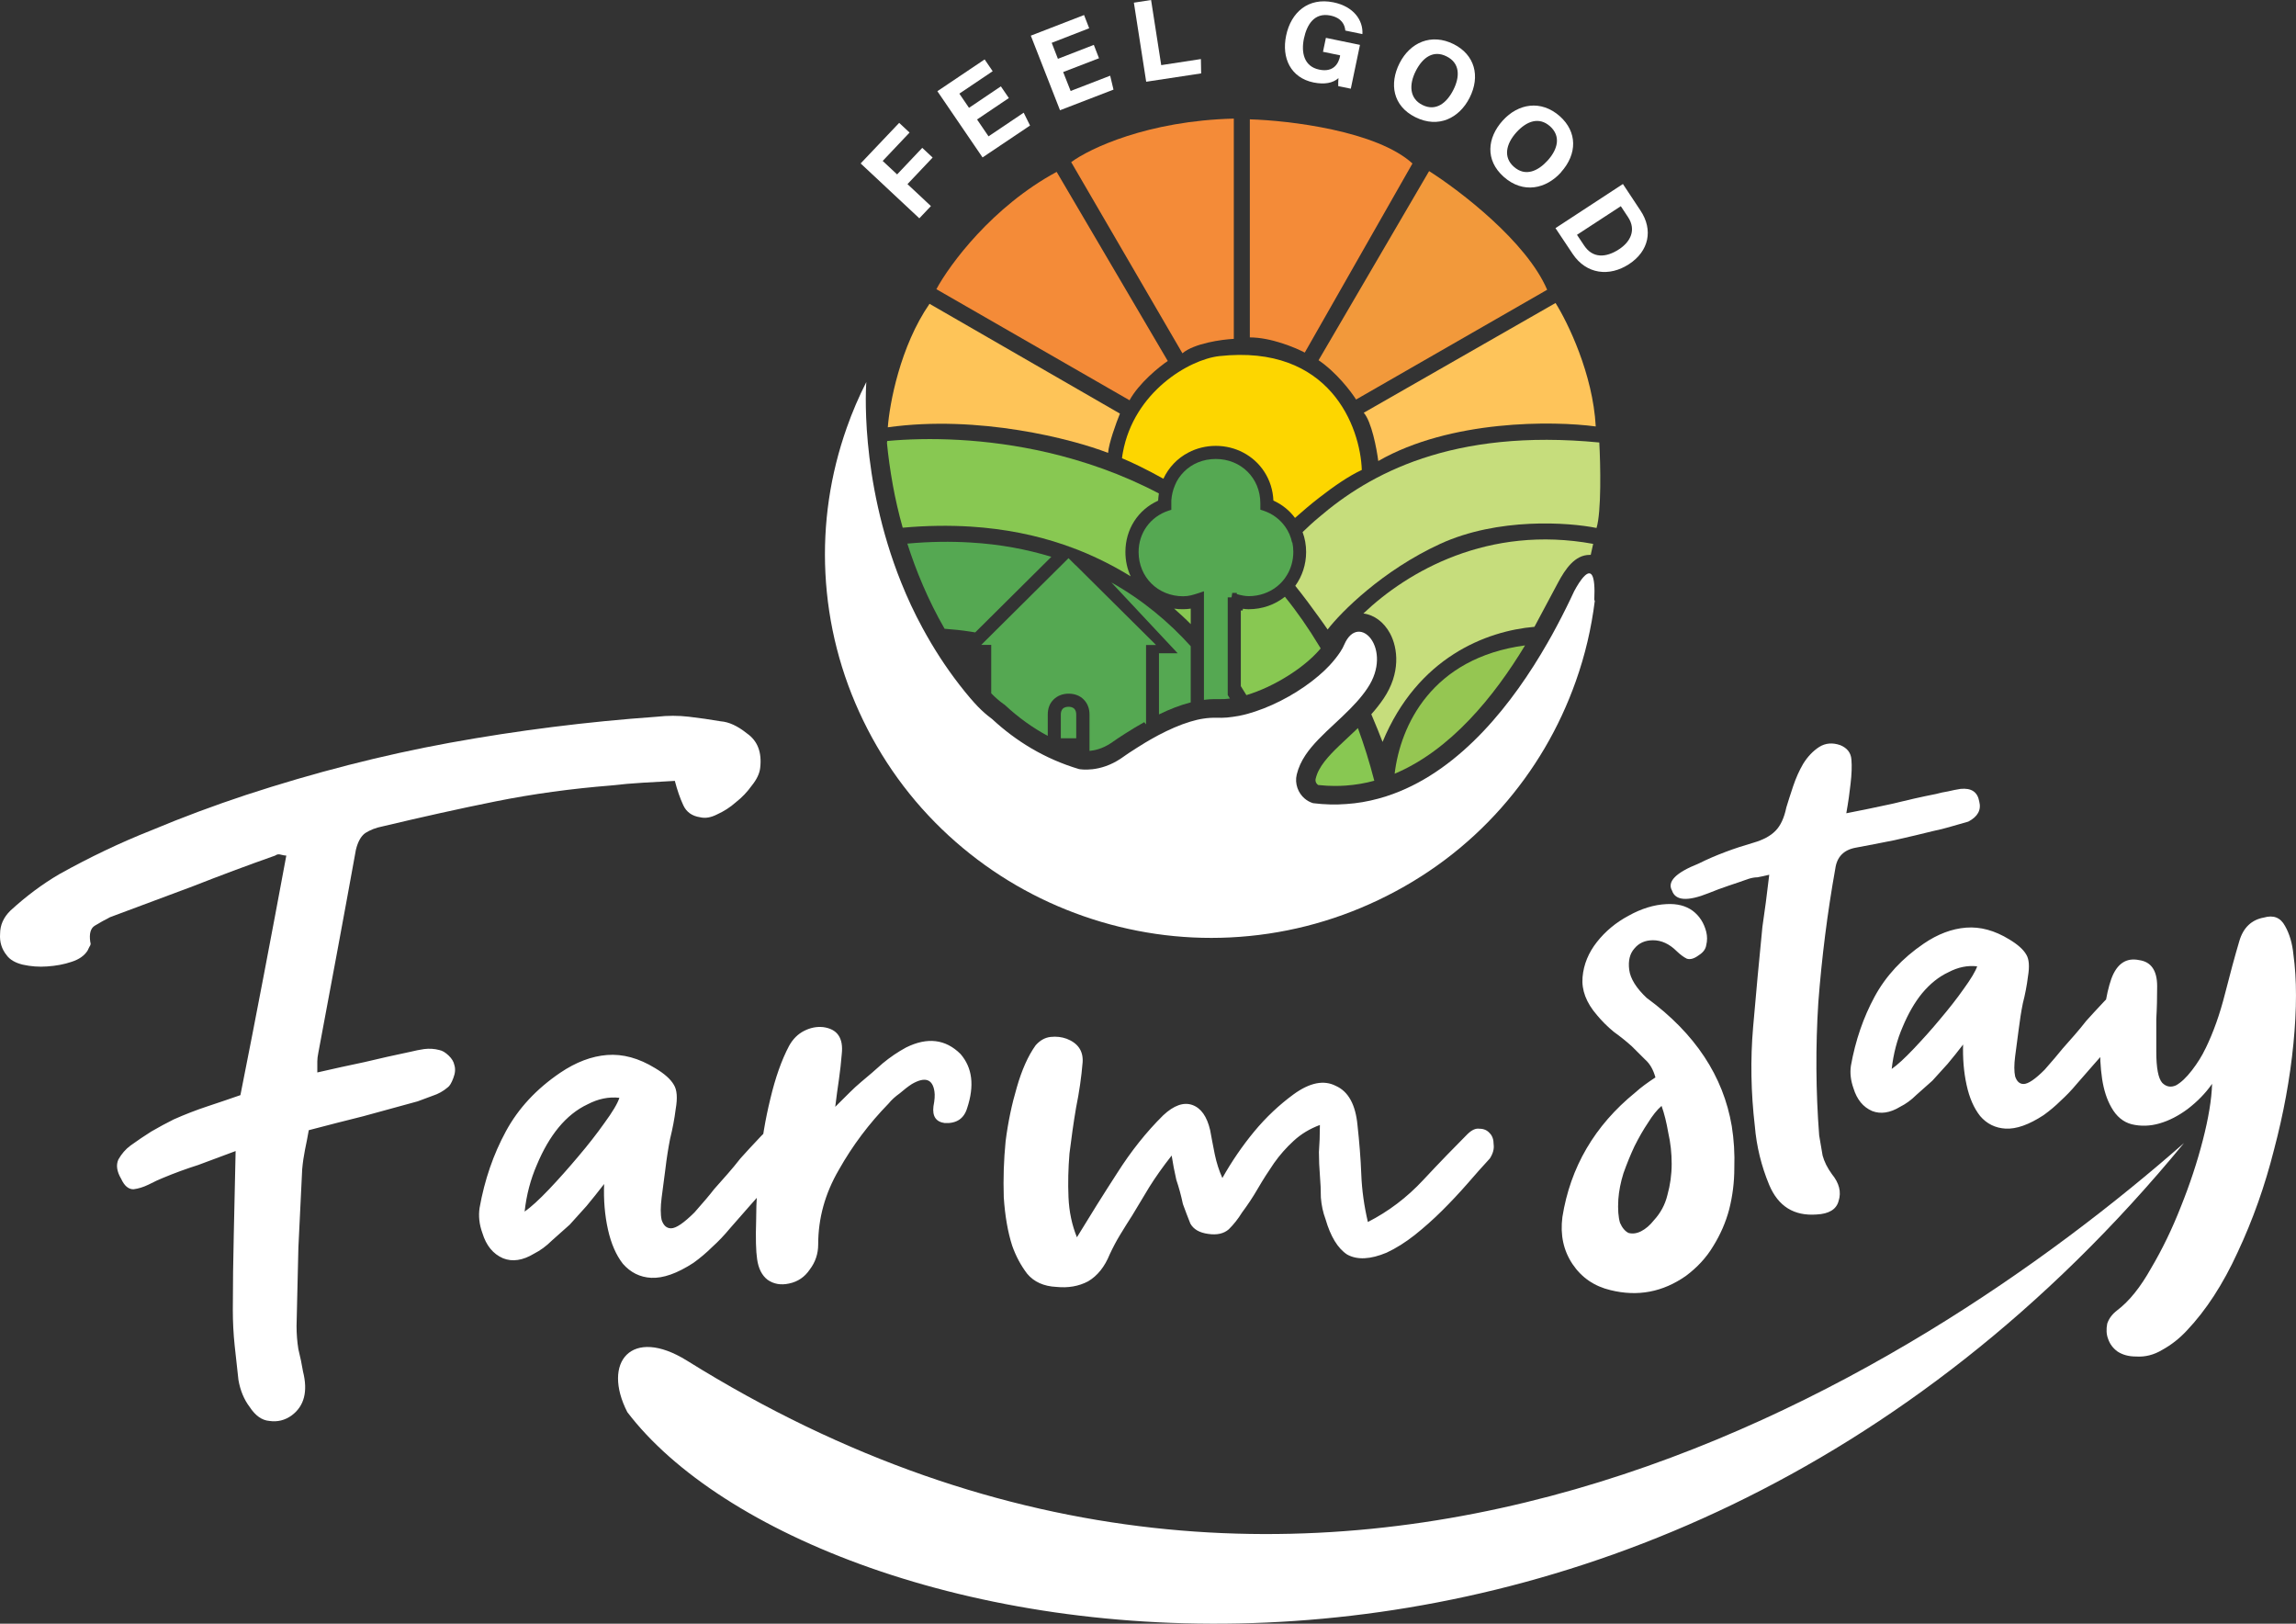
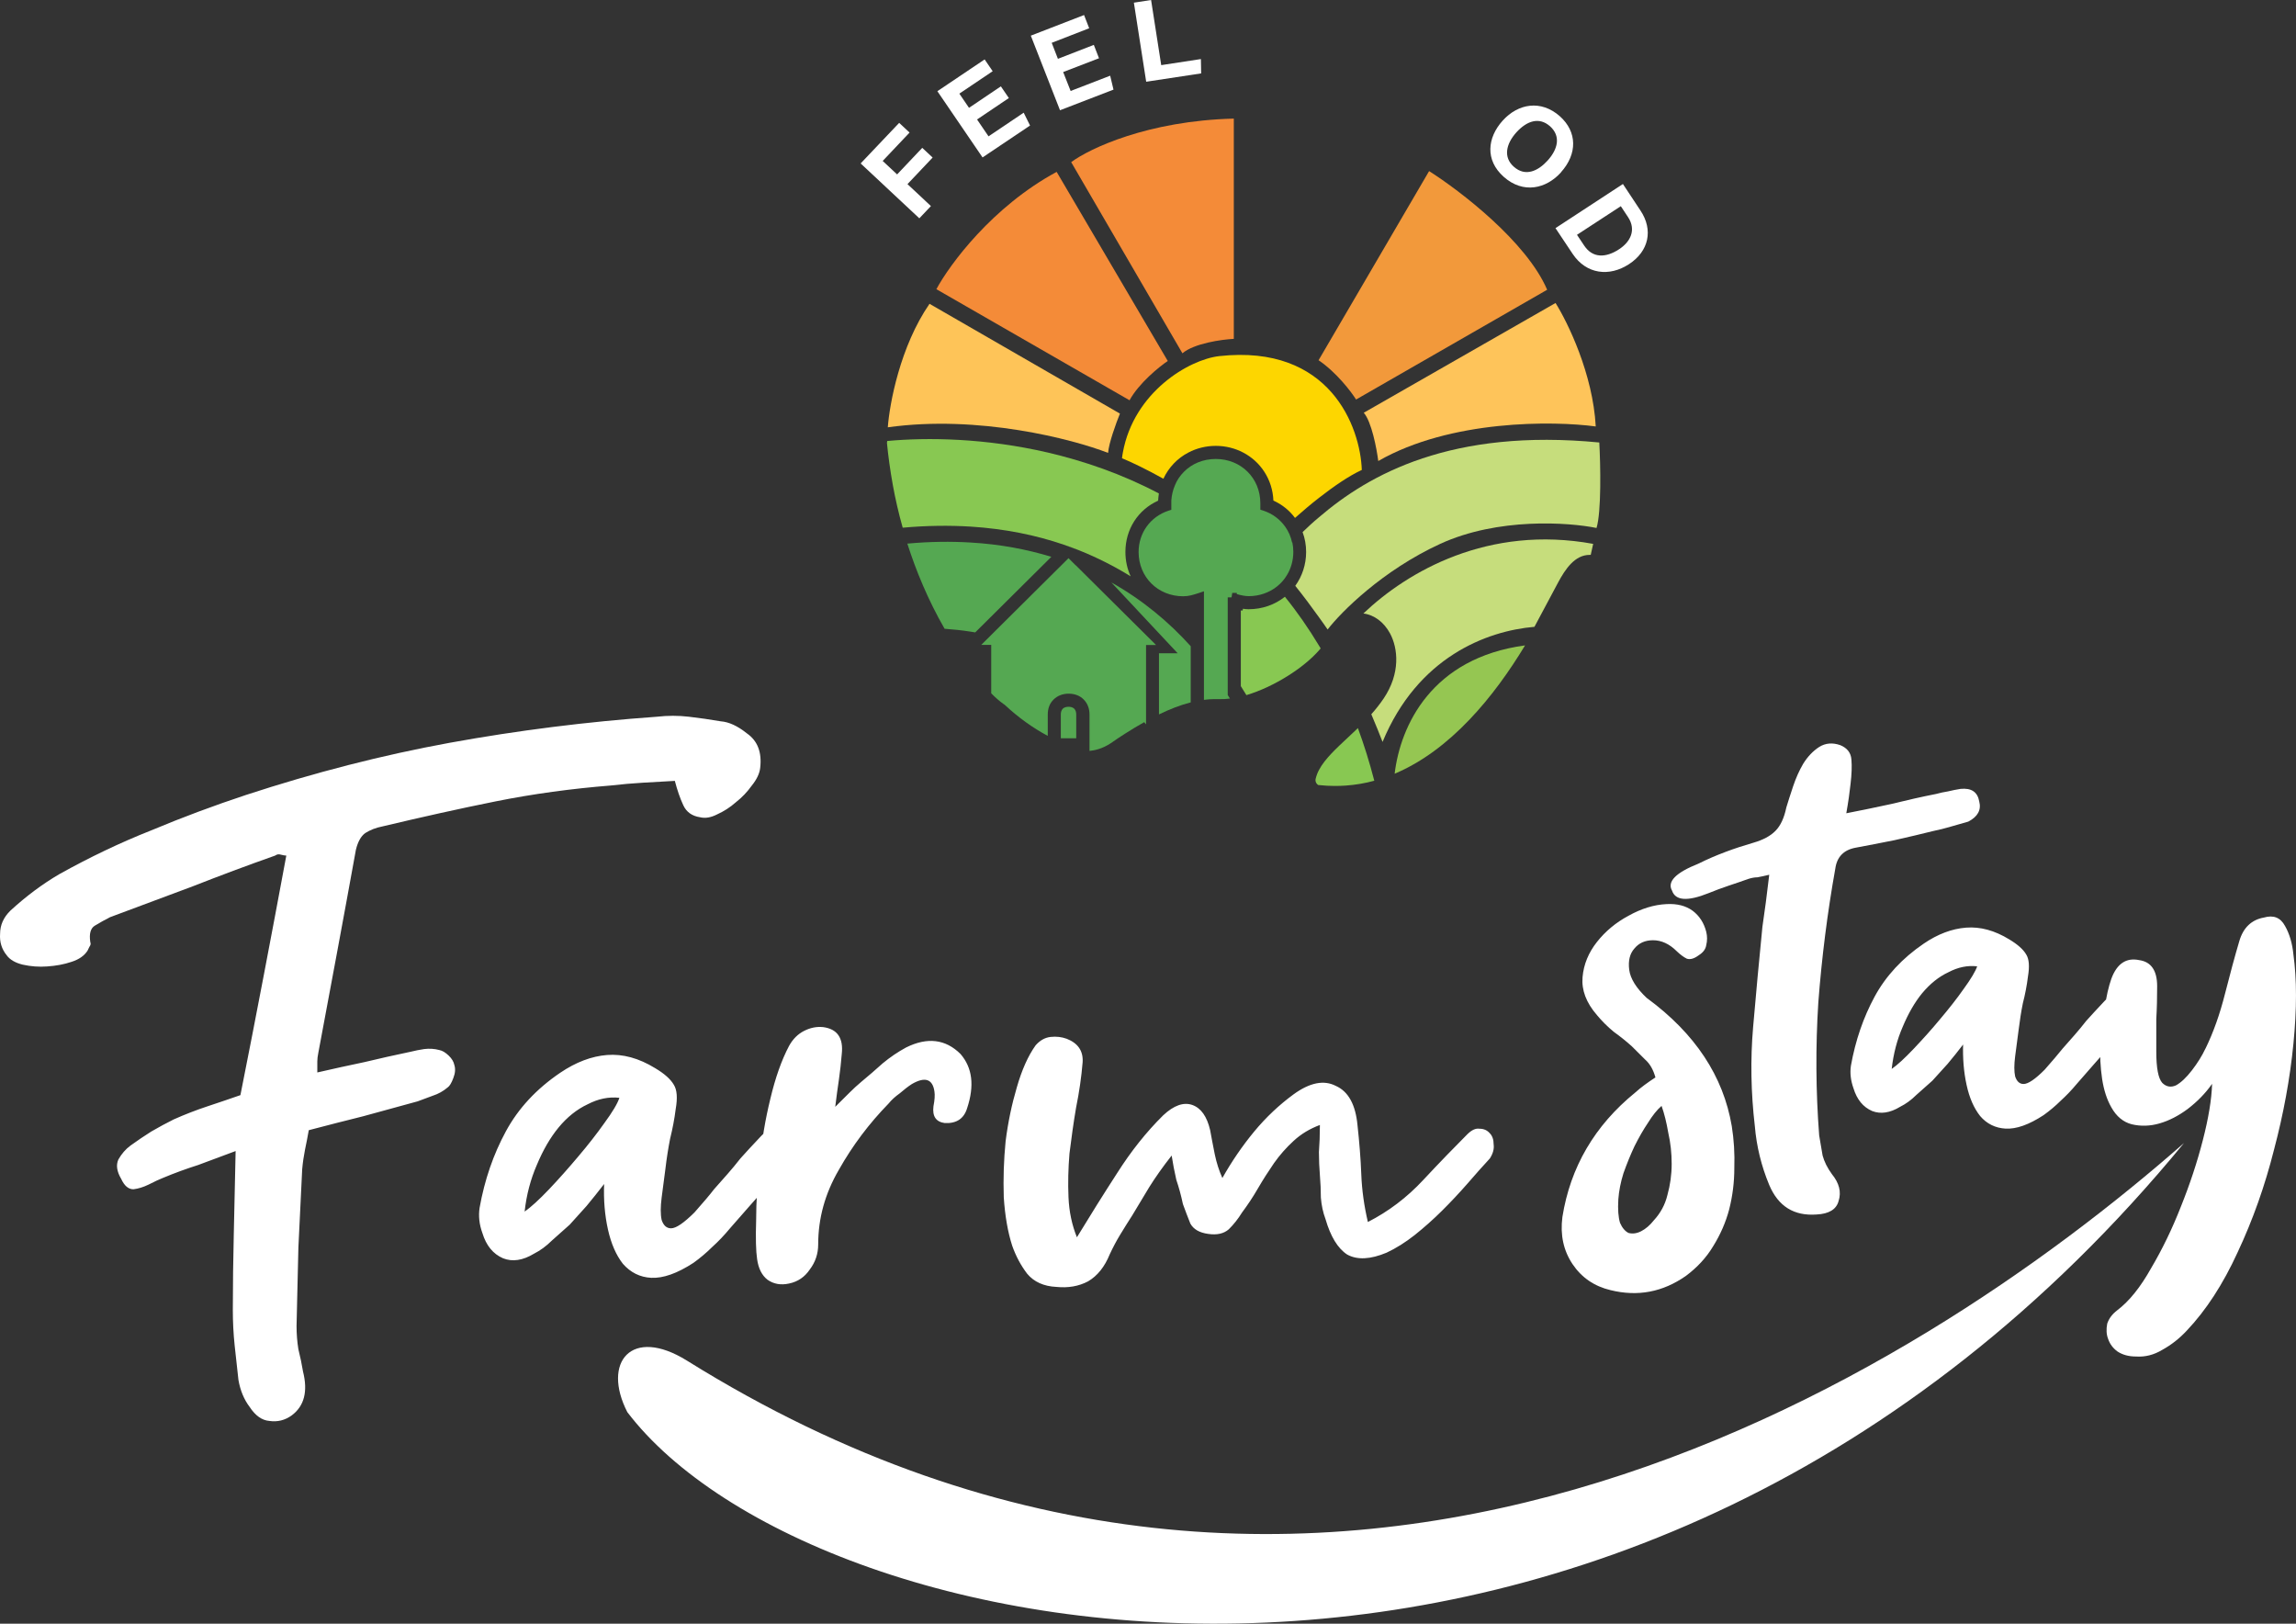
<svg xmlns="http://www.w3.org/2000/svg" width="99" height="70" viewBox="0 0 99 70" fill="none">
  <rect x="0" y="0" width="99" height="70" fill="#333333" stroke="none" />
  <g clip-path="url(#clip0_1_12480)">
    <path d="M71.022 43.035C73.091 44.556 74.307 46.397 74.671 48.546C74.765 49.127 74.802 49.733 74.781 50.361C74.781 50.967 74.707 51.558 74.56 52.138C74.413 52.693 74.181 53.226 73.865 53.733C73.576 54.214 73.186 54.638 72.696 55.004C71.696 55.705 70.617 55.908 69.448 55.621C68.742 55.454 68.195 55.077 67.805 54.497C67.416 53.916 67.268 53.242 67.368 52.468C67.71 50.319 68.758 48.525 70.506 47.103C70.748 46.883 71.043 46.669 71.38 46.449C71.285 46.109 71.138 45.858 70.943 45.686C70.748 45.492 70.553 45.299 70.359 45.105C70.117 44.886 69.859 44.682 69.59 44.488C69.322 44.269 69.079 44.028 68.858 43.762C68.395 43.228 68.19 42.684 68.237 42.13C68.284 41.576 68.495 41.069 68.858 40.609C69.222 40.148 69.674 39.772 70.211 39.484C70.769 39.171 71.317 39.003 71.854 38.977C72.317 38.951 72.691 39.05 72.986 39.265C73.275 39.484 73.47 39.782 73.57 40.169C73.618 40.363 73.618 40.556 73.57 40.75C73.544 40.917 73.439 41.063 73.244 41.184C73.049 41.33 72.88 41.377 72.733 41.33C72.586 41.257 72.444 41.147 72.296 41.006C71.98 40.692 71.638 40.535 71.275 40.535C70.933 40.535 70.664 40.656 70.469 40.896C70.275 41.116 70.201 41.414 70.248 41.801C70.296 42.188 70.553 42.601 71.017 43.035H71.022ZM71.643 47.678C71.448 47.845 71.254 48.091 71.059 48.405C70.864 48.693 70.669 49.032 70.475 49.419C70.306 49.78 70.148 50.167 70.001 50.58C69.88 50.967 69.806 51.344 69.78 51.704C69.753 52.138 69.78 52.478 69.853 52.719C69.948 52.938 70.074 53.08 70.216 53.153C70.385 53.2 70.569 53.179 70.764 53.08C70.959 52.98 71.143 52.823 71.312 52.609C71.601 52.295 71.796 51.934 71.896 51.521C72.017 51.087 72.08 50.638 72.08 50.178C72.08 49.717 72.033 49.273 71.933 48.834C71.859 48.4 71.764 48.013 71.643 47.673V47.678ZM79.609 35.061C80.241 34.94 80.888 34.804 81.541 34.663C82.22 34.496 82.868 34.349 83.479 34.229C83.647 34.182 83.821 34.146 83.989 34.119C84.184 34.072 84.368 34.036 84.537 34.01C85 33.963 85.269 34.14 85.342 34.553C85.437 34.914 85.279 35.207 84.869 35.421C84.6 35.495 84.342 35.568 84.1 35.641C83.858 35.714 83.616 35.772 83.368 35.824C82.884 35.944 82.32 36.08 81.689 36.221C81.078 36.342 80.52 36.452 80.009 36.546C79.498 36.64 79.204 36.943 79.135 37.45C78.793 39.359 78.551 41.283 78.403 43.218C78.282 45.126 78.293 47.035 78.44 48.949C78.488 49.236 78.535 49.529 78.588 49.817C78.661 50.083 78.793 50.35 78.988 50.617C79.304 51.004 79.404 51.391 79.277 51.778C79.183 52.138 78.861 52.332 78.33 52.358C77.356 52.431 76.677 52.008 76.287 51.087C75.945 50.266 75.739 49.419 75.666 48.551C75.497 47.103 75.471 45.675 75.592 44.274C75.713 42.846 75.85 41.409 75.992 39.96C76.039 39.62 76.092 39.27 76.139 38.909C76.187 38.522 76.234 38.125 76.287 37.712C76.092 37.759 75.924 37.795 75.776 37.822C75.655 37.822 75.518 37.848 75.376 37.895C75.108 37.989 74.829 38.088 74.539 38.182C74.249 38.282 73.955 38.386 73.665 38.507C72.765 38.867 72.243 38.831 72.096 38.397C71.875 38.01 72.254 37.623 73.228 37.236C73.618 37.042 74.007 36.875 74.397 36.729C74.786 36.582 75.187 36.452 75.603 36.331C76.018 36.211 76.334 36.044 76.55 35.824C76.771 35.604 76.929 35.27 77.024 34.81C77.098 34.569 77.192 34.266 77.314 33.905C77.435 33.544 77.582 33.215 77.751 32.927C77.945 32.614 78.177 32.373 78.445 32.2C78.714 32.033 79.019 32.007 79.356 32.127C79.646 32.248 79.809 32.451 79.83 32.744C79.856 33.032 79.841 33.387 79.793 33.795C79.767 33.989 79.746 34.182 79.72 34.376C79.693 34.569 79.656 34.799 79.609 35.066V35.061ZM84.674 44.996C84.432 45.309 84.2 45.602 83.979 45.864C83.758 46.104 83.542 46.345 83.321 46.59C83.1 46.784 82.868 46.988 82.626 47.208C82.405 47.427 82.173 47.594 81.931 47.715C81.494 47.981 81.088 48.039 80.725 47.898C80.336 47.73 80.067 47.401 79.92 46.92C79.799 46.58 79.762 46.256 79.809 45.942C80.004 44.855 80.346 43.861 80.831 42.967C81.315 42.073 82.026 41.309 82.947 40.682C83.552 40.269 84.163 40.039 84.774 39.992C85.385 39.944 86.006 40.112 86.638 40.499C87.001 40.718 87.243 40.933 87.369 41.152C87.49 41.346 87.517 41.66 87.443 42.094C87.396 42.48 87.322 42.867 87.222 43.254C87.148 43.615 87.09 44.002 87.038 44.415C86.99 44.776 86.943 45.153 86.89 45.539C86.843 45.9 86.843 46.193 86.89 46.407C86.964 46.627 87.085 46.732 87.254 46.732C87.448 46.732 87.754 46.528 88.164 46.115C88.507 45.728 88.759 45.424 88.933 45.21C89.128 44.99 89.296 44.797 89.444 44.63C89.612 44.436 89.786 44.232 89.954 44.013C90.149 43.793 90.418 43.505 90.755 43.145C90.855 43.05 90.95 42.951 91.049 42.857C91.171 42.763 91.292 42.69 91.413 42.637C91.534 42.59 91.671 42.601 91.813 42.674C91.981 42.721 92.103 42.794 92.176 42.894C92.25 42.941 92.271 43.04 92.25 43.181C92.25 43.301 92.239 43.422 92.213 43.542C92.187 43.641 92.103 43.762 91.955 43.903C91.66 44.264 91.429 44.556 91.26 44.771C91.092 44.964 90.928 45.147 90.786 45.315C90.639 45.482 90.47 45.675 90.276 45.895C90.107 46.089 89.865 46.366 89.544 46.732C89.323 46.998 89.091 47.239 88.849 47.459C88.628 47.678 88.385 47.882 88.117 48.075C87.485 48.489 86.938 48.682 86.474 48.656C86.037 48.63 85.669 48.452 85.379 48.112C85.111 47.772 84.916 47.328 84.795 46.768C84.674 46.214 84.626 45.618 84.647 44.99L84.674 44.996ZM81.567 46.083C81.81 45.916 82.126 45.623 82.515 45.215C82.905 44.802 83.284 44.384 83.647 43.945C84.037 43.484 84.379 43.05 84.668 42.637C84.984 42.203 85.179 41.874 85.253 41.66C84.837 41.612 84.426 41.696 84.01 41.916C83.594 42.109 83.221 42.413 82.879 42.82C82.563 43.207 82.284 43.688 82.041 44.269C81.799 44.823 81.641 45.43 81.567 46.083ZM95.093 45.215C95.435 44.515 95.714 43.73 95.935 42.857C96.156 41.989 96.362 41.226 96.556 40.572C96.725 39.992 97.083 39.652 97.615 39.557C98.031 39.437 98.331 39.557 98.526 39.918C98.72 40.258 98.841 40.666 98.889 41.152C99.036 42.214 99.036 43.495 98.889 44.996C98.741 46.496 98.462 48.018 98.052 49.566C97.662 51.114 97.141 52.588 96.483 53.989C95.851 55.37 95.119 56.489 94.293 57.362C93.977 57.702 93.624 57.979 93.234 58.194C92.871 58.413 92.492 58.507 92.103 58.481C91.787 58.481 91.518 58.408 91.297 58.261C91.102 58.115 90.971 57.937 90.897 57.718C90.823 57.524 90.813 57.305 90.86 57.064C90.934 56.844 91.076 56.651 91.297 56.484C91.808 56.097 92.297 55.49 92.755 54.669C93.24 53.848 93.666 52.965 94.035 52.023C94.424 51.056 94.74 50.099 94.982 49.158C95.225 48.217 95.361 47.406 95.382 46.726C95.093 47.139 94.735 47.5 94.324 47.814C93.935 48.102 93.534 48.311 93.119 48.431C92.708 48.551 92.302 48.562 91.913 48.468C91.55 48.374 91.255 48.128 91.039 47.741C90.844 47.401 90.713 46.993 90.639 46.507C90.565 46 90.539 45.492 90.565 44.985C90.591 44.452 90.649 43.945 90.749 43.464C90.823 42.956 90.918 42.533 91.039 42.193C91.281 41.539 91.687 41.273 92.245 41.393C92.755 41.466 93.013 41.843 93.013 42.517C93.013 42.998 93.003 43.474 92.976 43.929V45.341C92.976 46.041 93.061 46.491 93.234 46.685C93.403 46.852 93.598 46.889 93.819 46.794C94.04 46.674 94.272 46.455 94.514 46.141C94.756 45.827 94.951 45.513 95.098 45.2L95.093 45.215Z" fill="white" />
    <path d="M10.16 49.623C9.592 49.838 9.055 50.037 8.544 50.225C8.033 50.387 7.517 50.575 7.007 50.789C6.87 50.842 6.67 50.936 6.401 51.072C6.185 51.176 5.969 51.245 5.753 51.271C5.538 51.271 5.364 51.124 5.227 50.826C5.037 50.507 4.995 50.225 5.106 49.984C5.243 49.744 5.417 49.54 5.632 49.383C5.927 49.169 6.227 48.97 6.522 48.782C6.843 48.593 7.17 48.421 7.491 48.259C7.975 48.044 8.46 47.856 8.949 47.694C9.434 47.532 9.907 47.375 10.366 47.213C10.718 45.446 11.055 43.715 11.376 42.031C11.697 40.342 12.024 38.627 12.345 36.886C12.292 36.886 12.208 36.87 12.103 36.844C12.024 36.818 11.94 36.828 11.861 36.886C10.645 37.315 9.46 37.759 8.302 38.214C7.143 38.643 5.954 39.087 4.743 39.542C4.527 39.652 4.311 39.772 4.095 39.903C3.906 40.013 3.837 40.253 3.895 40.624C3.921 40.677 3.911 40.745 3.853 40.823C3.827 40.875 3.8 40.933 3.774 40.985C3.637 41.2 3.411 41.362 3.084 41.466C2.763 41.576 2.41 41.639 2.031 41.665C1.679 41.691 1.331 41.665 0.978 41.587C0.657 41.508 0.425 41.372 0.289 41.184C0.073 40.917 -0.022 40.609 0.004 40.258C0.004 39.882 0.152 39.547 0.452 39.255C1.126 38.637 1.826 38.114 2.558 37.686C3.853 36.964 5.174 36.331 6.522 35.798C7.87 35.233 9.234 34.726 10.608 34.271C13.546 33.309 16.473 32.556 19.389 32.023C22.327 31.489 25.312 31.113 28.329 30.899C28.787 30.846 29.245 30.846 29.703 30.899C30.161 30.951 30.619 31.019 31.077 31.097C31.43 31.123 31.804 31.296 32.209 31.62C32.667 31.939 32.857 32.436 32.778 33.105C32.752 33.346 32.63 33.602 32.415 33.869C32.225 34.135 31.999 34.376 31.725 34.59C31.483 34.805 31.214 34.977 30.914 35.113C30.646 35.249 30.404 35.286 30.188 35.233C29.835 35.181 29.593 35.003 29.461 34.711C29.324 34.418 29.203 34.067 29.098 33.665C28.64 33.691 28.182 33.717 27.724 33.743C27.266 33.769 26.808 33.811 26.349 33.863C24.649 33.999 22.991 34.224 21.374 34.548C19.784 34.867 18.152 35.233 16.478 35.631C16.209 35.683 15.967 35.777 15.751 35.913C15.562 36.049 15.43 36.29 15.346 36.635C15.078 38.109 14.809 39.584 14.535 41.053C14.267 42.502 13.998 43.945 13.725 45.393C13.698 45.529 13.682 45.65 13.682 45.754V46.235C14.383 46.073 15.056 45.927 15.704 45.791C16.378 45.629 17.041 45.482 17.689 45.346C17.905 45.294 18.105 45.252 18.294 45.226C18.51 45.2 18.726 45.21 18.942 45.268C19.079 45.294 19.21 45.378 19.347 45.508C19.484 45.639 19.563 45.775 19.59 45.911C19.642 46.073 19.632 46.261 19.547 46.476C19.468 46.69 19.384 46.826 19.305 46.878C19.116 47.04 18.9 47.161 18.658 47.239C18.442 47.318 18.226 47.401 18.01 47.48C17.226 47.694 16.446 47.908 15.662 48.123C14.909 48.311 14.125 48.51 13.314 48.724C13.261 49.017 13.209 49.299 13.151 49.566C13.098 49.833 13.056 50.115 13.03 50.408C12.977 51.532 12.919 52.656 12.866 53.786C12.84 54.91 12.814 56.034 12.787 57.164C12.787 57.514 12.814 57.849 12.866 58.168C12.945 58.486 13.014 58.811 13.066 59.13C13.282 59.987 13.119 60.615 12.582 61.017C12.287 61.232 11.961 61.31 11.613 61.258C11.292 61.232 11.008 61.028 10.766 60.657C10.523 60.338 10.36 59.945 10.281 59.49C10.229 59.009 10.171 58.513 10.118 58.005C10.065 57.498 10.039 56.986 10.039 56.479C10.039 55.381 10.055 54.282 10.081 53.184C10.107 52.06 10.134 50.868 10.16 49.608V49.623ZM26.06 51.03C25.791 51.38 25.534 51.699 25.291 51.992C25.049 52.259 24.807 52.526 24.565 52.797C24.323 53.012 24.065 53.242 23.796 53.482C23.554 53.723 23.296 53.911 23.027 54.047C22.543 54.34 22.096 54.408 21.69 54.246C21.258 54.058 20.964 53.697 20.8 53.158C20.663 52.782 20.627 52.421 20.679 52.071C20.895 50.863 21.274 49.765 21.811 48.776C22.348 47.783 23.133 46.941 24.159 46.246C24.833 45.791 25.507 45.534 26.181 45.482C26.855 45.43 27.545 45.618 28.245 46.047C28.65 46.287 28.919 46.528 29.056 46.769C29.192 46.983 29.219 47.333 29.135 47.814C29.082 48.243 28.998 48.672 28.892 49.101C28.814 49.503 28.745 49.932 28.692 50.387C28.64 50.789 28.582 51.203 28.529 51.631C28.477 52.034 28.477 52.353 28.529 52.593C28.608 52.834 28.745 52.954 28.935 52.954C29.15 52.954 29.487 52.724 29.945 52.269C30.325 51.84 30.609 51.506 30.793 51.265C31.009 51.025 31.198 50.81 31.362 50.622C31.551 50.408 31.741 50.178 31.93 49.937C32.146 49.697 32.441 49.373 32.82 48.975C32.925 48.87 33.036 48.761 33.141 48.656C33.278 48.551 33.41 48.468 33.547 48.416C33.684 48.363 33.831 48.374 33.994 48.457C34.184 48.51 34.315 48.593 34.4 48.698C34.478 48.75 34.51 48.86 34.478 49.017C34.478 49.153 34.463 49.284 34.436 49.419C34.41 49.524 34.315 49.66 34.152 49.822C33.831 50.225 33.573 50.544 33.383 50.784C33.194 50.999 33.02 51.197 32.857 51.386C32.694 51.574 32.504 51.788 32.288 52.029C32.099 52.243 31.83 52.552 31.477 52.954C31.235 53.247 30.977 53.519 30.709 53.76C30.467 54 30.198 54.23 29.898 54.445C29.198 54.9 28.592 55.114 28.076 55.088C27.592 55.062 27.187 54.858 26.86 54.486C26.565 54.11 26.349 53.613 26.213 53.001C26.076 52.384 26.023 51.731 26.049 51.03H26.06ZM22.622 52.233C22.89 52.044 23.243 51.725 23.675 51.271C24.107 50.816 24.523 50.345 24.928 49.864C25.36 49.357 25.739 48.87 26.06 48.416C26.413 47.934 26.629 47.574 26.707 47.328C26.25 47.276 25.791 47.37 25.333 47.61C24.875 47.825 24.454 48.159 24.08 48.614C23.728 49.043 23.417 49.576 23.148 50.22C22.88 50.837 22.701 51.506 22.622 52.227V52.233ZM35.995 47.736C36.263 47.469 36.479 47.255 36.642 47.093C36.806 46.931 36.963 46.784 37.127 46.648C37.448 46.382 37.758 46.115 38.059 45.843C38.38 45.576 38.722 45.346 39.069 45.158C39.986 44.703 40.77 44.797 41.417 45.44C41.928 46.031 42.023 46.805 41.702 47.772C41.565 48.227 41.244 48.442 40.733 48.416C40.354 48.363 40.196 48.123 40.249 47.694C40.301 47.427 40.317 47.213 40.291 47.051C40.212 46.517 39.885 46.408 39.322 46.732C39.159 46.836 38.985 46.972 38.796 47.135C38.606 47.27 38.443 47.417 38.311 47.579C37.474 48.437 36.758 49.388 36.169 50.434C35.574 51.454 35.279 52.526 35.279 53.65C35.279 54.052 35.158 54.413 34.915 54.732C34.7 55.051 34.405 55.255 34.026 55.334C33.673 55.412 33.362 55.36 33.094 55.171C32.852 54.983 32.704 54.69 32.646 54.288C32.594 53.937 32.578 53.378 32.604 52.599C32.604 51.794 32.657 50.952 32.767 50.068C32.846 49.158 32.999 48.259 33.215 47.375C33.431 46.465 33.699 45.702 34.026 45.085C34.189 44.792 34.405 44.578 34.673 44.442C34.942 44.306 35.21 44.253 35.484 44.279C36.105 44.358 36.374 44.75 36.295 45.446C36.269 45.796 36.226 46.157 36.174 46.533C36.121 46.883 36.068 47.281 36.011 47.741L35.995 47.736ZM52.705 50.789C53.111 50.068 53.569 49.399 54.079 48.782C54.59 48.165 55.159 47.631 55.78 47.176C56.48 46.669 57.086 46.549 57.602 46.816C58.139 47.056 58.449 47.621 58.533 48.505C58.612 49.226 58.67 49.937 58.697 50.633C58.723 51.302 58.818 51.987 58.981 52.682C59.871 52.227 60.666 51.626 61.366 50.873C62.093 50.094 62.73 49.441 63.267 48.902C63.456 48.714 63.63 48.635 63.793 48.661C63.983 48.661 64.13 48.729 64.241 48.86C64.346 48.965 64.404 49.127 64.404 49.341C64.43 49.529 64.377 49.728 64.241 49.942C63.946 50.261 63.619 50.627 63.272 51.03C62.919 51.433 62.556 51.82 62.177 52.196C61.798 52.573 61.408 52.918 61.003 53.242C60.597 53.561 60.192 53.817 59.786 54.005C59.086 54.298 58.518 54.324 58.086 54.084C57.681 53.817 57.37 53.305 57.154 52.557C57.044 52.264 56.98 51.956 56.954 51.631C56.954 51.312 56.938 50.988 56.912 50.669C56.886 50.35 56.87 50.01 56.87 49.665C56.896 49.315 56.912 48.928 56.912 48.499C56.48 48.661 56.101 48.886 55.78 49.184C55.459 49.477 55.175 49.801 54.932 50.146C54.69 50.497 54.459 50.858 54.243 51.229C54.027 51.605 53.795 51.95 53.553 52.275C53.39 52.541 53.2 52.782 52.984 52.996C52.769 53.184 52.474 53.252 52.095 53.195C51.715 53.143 51.463 52.996 51.326 52.75C51.221 52.484 51.11 52.201 51.005 51.908C50.926 51.532 50.831 51.187 50.721 50.863C50.642 50.512 50.573 50.167 50.52 49.817C50.141 50.298 49.82 50.753 49.552 51.182C49.309 51.584 49.067 51.987 48.825 52.39C48.636 52.682 48.462 52.965 48.299 53.231C48.135 53.498 47.988 53.781 47.851 54.073C47.635 54.607 47.325 54.999 46.919 55.239C46.514 55.454 46.056 55.532 45.545 55.48C45.008 55.454 44.587 55.266 44.292 54.915C44.024 54.565 43.808 54.167 43.645 53.707C43.455 53.116 43.334 52.421 43.281 51.616C43.255 50.81 43.281 50.01 43.36 49.205C43.465 48.374 43.629 47.6 43.845 46.873C44.06 46.125 44.329 45.519 44.655 45.064C44.845 44.849 45.061 44.729 45.303 44.703C45.545 44.677 45.777 44.703 45.993 44.782C46.477 44.97 46.709 45.304 46.682 45.785C46.63 46.429 46.535 47.082 46.398 47.757C46.288 48.4 46.198 49.053 46.114 49.728C46.061 50.371 46.045 50.999 46.072 51.616C46.098 52.233 46.219 52.808 46.435 53.341C47.004 52.405 47.583 51.48 48.172 50.57C48.767 49.634 49.425 48.803 50.157 48.081C50.615 47.652 51.036 47.506 51.41 47.636C51.789 47.772 52.042 48.133 52.179 48.719C52.231 49.012 52.3 49.362 52.379 49.765C52.458 50.141 52.568 50.476 52.7 50.769L52.705 50.789Z" fill="white" />
    <path d="M94.172 49.277C70.19 78.439 35.042 71.375 27.05 60.88C25.945 58.731 27.224 57.168 29.62 58.658C57.197 75.846 82.647 59.39 94.172 49.277Z" fill="white" />
-     <path d="M68.764 25.888C68.764 25.888 68.764 25.904 68.764 25.914C68.617 27.085 68.348 28.241 67.948 29.365C67.232 31.389 66.147 33.23 64.726 34.835C63.252 36.498 61.477 37.826 59.451 38.793C57.424 39.761 55.27 40.304 53.043 40.414C50.895 40.519 48.768 40.21 46.725 39.499C44.683 38.788 42.83 37.711 41.213 36.299C39.539 34.835 38.196 33.073 37.222 31.065C36.248 29.057 35.701 26.913 35.59 24.706C35.485 22.573 35.796 20.46 36.512 18.437C36.749 17.762 37.033 17.103 37.354 16.471C37.354 16.471 37.028 20.57 38.865 25.13C39.123 25.773 39.423 26.421 39.776 27.07C39.897 27.289 40.018 27.509 40.15 27.729C40.629 28.534 41.187 29.334 41.84 30.103C41.84 30.103 41.845 30.108 41.85 30.113C41.956 30.238 42.066 30.359 42.166 30.463C42.361 30.662 42.545 30.824 42.729 30.96C42.751 30.976 42.766 30.986 42.782 31.002C43.798 31.943 45.035 32.712 46.525 33.156C46.589 33.167 47.426 33.313 48.337 32.696C48.542 32.55 48.773 32.393 49.026 32.236C49.142 32.163 49.268 32.084 49.389 32.011C49.521 31.933 49.663 31.849 49.8 31.776C49.853 31.75 49.9 31.718 49.953 31.692C50.4 31.457 50.869 31.248 51.322 31.112C51.517 31.054 51.701 31.007 51.885 30.981C52.08 30.95 52.275 30.939 52.454 30.944C52.601 30.95 52.754 30.944 52.906 30.934C53.075 30.918 53.249 30.892 53.428 30.861C53.443 30.861 53.459 30.856 53.475 30.85C53.691 30.808 53.907 30.746 54.128 30.672C55.107 30.348 56.107 29.773 56.855 29.135C57.029 28.989 57.187 28.837 57.329 28.686C57.513 28.487 57.671 28.288 57.797 28.095C57.866 27.99 57.924 27.886 57.966 27.781C58.592 26.348 60.093 27.99 58.966 29.663C58.898 29.768 58.824 29.867 58.745 29.967C58.582 30.176 58.398 30.375 58.208 30.568C57.755 31.028 57.266 31.441 56.85 31.875C56.639 32.095 56.45 32.314 56.292 32.55C56.118 32.811 55.986 33.088 55.913 33.392C55.865 33.59 55.881 33.789 55.944 33.972C56.007 34.15 56.113 34.307 56.255 34.427C56.36 34.516 56.481 34.584 56.618 34.626C57.113 34.688 57.597 34.699 58.061 34.662C58.529 34.631 58.982 34.552 59.424 34.432C59.64 34.375 59.856 34.307 60.067 34.228C63.036 33.141 65.252 30.286 66.716 27.734C66.858 27.488 66.995 27.242 67.121 27.002C67.406 26.468 67.659 25.956 67.874 25.491C67.985 25.282 68.169 24.968 68.343 24.811C68.585 24.591 68.801 24.691 68.743 25.878L68.764 25.888Z" fill="white" />
    <path d="M49.969 21.276C49.953 21.375 49.943 21.48 49.937 21.584C49.069 21.976 48.526 22.818 48.526 23.796C48.526 24.173 48.605 24.528 48.753 24.847C48.068 24.424 47.331 24.047 46.536 23.728C46.32 23.639 46.094 23.561 45.868 23.482C44.662 23.069 43.33 22.797 41.861 22.703C40.934 22.646 39.955 22.656 38.923 22.75C38.739 22.097 38.602 21.485 38.502 20.936C38.381 20.267 38.297 19.65 38.244 19.095C38.244 19.064 38.255 19.038 38.255 19.012C39.997 18.849 42.488 18.886 45.173 19.508C46.742 19.874 48.379 20.434 49.974 21.276H49.969Z" fill="#88C852" />
-     <path d="M51.011 26.264C51.132 26.264 51.243 26.254 51.343 26.238V26.908C51.117 26.677 50.874 26.458 50.627 26.238C50.753 26.259 50.88 26.264 51.011 26.264Z" fill="#88C852" />
    <path d="M58.125 31.791C58.267 31.661 58.409 31.525 58.551 31.389C58.814 32.105 59.051 32.858 59.257 33.658C58.862 33.768 58.451 33.836 58.03 33.867C57.877 33.878 57.719 33.883 57.561 33.883C57.335 33.883 57.108 33.872 56.877 33.846C56.866 33.846 56.856 33.846 56.845 33.846C56.756 33.794 56.703 33.684 56.729 33.574C56.761 33.444 56.808 33.313 56.877 33.187C57.124 32.722 57.598 32.283 58.125 31.791Z" fill="#88C852" />
    <path d="M53.739 29.962C53.66 29.837 53.581 29.706 53.502 29.58V26.317H53.581L53.592 26.244C53.676 26.255 53.755 26.265 53.834 26.265C54.434 26.265 54.976 26.066 55.403 25.727C55.929 26.375 56.419 27.081 56.882 27.849C56.903 27.886 56.924 27.918 56.945 27.954C56.924 27.98 56.903 28.001 56.882 28.027C56.219 28.791 54.934 29.612 53.744 29.967L53.739 29.962Z" fill="#88C852" />
    <path d="M55.713 23.39C55.66 23.139 55.56 22.909 55.418 22.71C55.192 22.391 54.87 22.145 54.476 22.015L54.344 21.973V21.696C54.344 20.613 53.512 19.787 52.422 19.787C51.875 19.787 51.396 19.991 51.053 20.336C50.885 20.503 50.748 20.702 50.659 20.927C50.574 21.126 50.522 21.345 50.506 21.575C50.506 21.617 50.506 21.659 50.506 21.701V21.978L50.374 22.02C49.606 22.276 49.095 22.971 49.095 23.798C49.095 24.88 49.927 25.706 51.017 25.706C51.264 25.706 51.448 25.643 51.659 25.576L51.912 25.492V30.172C52.064 30.151 52.217 30.14 52.364 30.14C52.417 30.14 52.47 30.14 52.522 30.14C52.565 30.14 52.601 30.14 52.644 30.14C52.738 30.14 52.838 30.14 52.938 30.125C52.97 30.125 53.002 30.119 53.033 30.114C53.002 30.062 52.97 30.015 52.938 29.963V25.753H53.102L53.133 25.56H53.328V25.612C53.507 25.665 53.696 25.701 53.839 25.701C54.302 25.701 54.723 25.549 55.05 25.293C55.223 25.157 55.371 24.995 55.486 24.802C55.666 24.509 55.766 24.164 55.766 23.787C55.766 23.646 55.75 23.51 55.723 23.379L55.713 23.39ZM46.32 30.553C46.252 30.485 46.147 30.47 46.073 30.47C45.999 30.47 45.894 30.485 45.825 30.553C45.757 30.622 45.741 30.726 45.741 30.799V31.829H46.405V30.799C46.405 30.726 46.389 30.622 46.32 30.553ZM46.378 24.368L46.073 24.064L45.936 24.2L42.724 27.39L42.309 27.803H42.74V29.889C42.919 30.073 43.093 30.224 43.261 30.344L43.309 30.376L43.351 30.412C43.914 30.935 44.525 31.375 45.178 31.725V30.799C45.178 30.543 45.262 30.318 45.431 30.156C45.594 29.994 45.82 29.905 46.078 29.905C46.336 29.905 46.563 29.989 46.726 30.156C46.889 30.318 46.978 30.543 46.978 30.799V32.373C47.2 32.352 47.537 32.279 47.9 32.038C48.1 31.897 48.316 31.751 48.542 31.61C48.795 31.448 49.063 31.286 49.337 31.134C49.364 31.165 49.39 31.197 49.416 31.228V27.808H49.848L46.384 24.368H46.378ZM45.862 23.484L46.531 23.73C46.315 23.641 46.089 23.562 45.862 23.484ZM46.32 30.553C46.252 30.485 46.147 30.47 46.073 30.47C45.999 30.47 45.894 30.485 45.825 30.553C45.757 30.622 45.741 30.726 45.741 30.799V31.829H46.405V30.799C46.405 30.726 46.389 30.622 46.32 30.553Z" fill="#55A852" />
-     <path d="M53.891 5.145V14.546C54.801 14.546 55.849 14.985 56.26 15.2L60.903 7.048C59.371 5.647 55.591 5.192 53.891 5.145Z" fill="#F48B38" />
    <path d="M37.107 7.049L38.771 5.297L39.219 5.715L38.06 6.939L38.682 7.519L39.766 6.374L40.214 6.792L39.129 7.938L40.14 8.884L39.64 9.412L37.113 7.049H37.107Z" fill="white" />
    <path d="M43.503 4.225L42.129 5.151L42.624 5.878L44.14 4.858L44.414 5.412L42.366 6.787L40.418 3.932L42.456 2.562L42.803 3.07L41.366 4.037L41.782 4.649L43.156 3.723L43.503 4.231V4.225Z" fill="white" />
    <path d="M47.39 2.51L45.842 3.106L46.164 3.922L47.869 3.263L48.012 3.864L45.706 4.753L44.447 1.537L46.743 0.648L46.964 1.218L45.348 1.846L45.616 2.536L47.164 1.935L47.385 2.505L47.39 2.51Z" fill="white" />
    <path d="M48.891 0.115L49.633 0L50.07 2.808L51.781 2.546L51.792 3.164L49.422 3.524L48.891 0.115Z" fill="white" />
-     <path d="M58.24 3.823L57.703 3.713C57.698 3.603 57.703 3.483 57.713 3.368C57.471 3.582 57.113 3.65 56.639 3.556C55.65 3.352 55.255 2.5 55.455 1.538C55.665 0.523 56.418 -0.12 57.492 0.1C58.366 0.277 58.782 0.874 58.745 1.47L58.008 1.318C57.987 1.077 57.861 0.774 57.366 0.67C56.666 0.528 56.35 1.067 56.223 1.663C56.102 2.244 56.213 2.866 56.887 3.002C57.513 3.132 57.724 2.719 57.782 2.416V2.385L57.045 2.233L57.171 1.632L58.64 1.935L58.245 3.823H58.24Z" fill="white" />
-     <path d="M63.364 4.22C62.927 5.077 62.037 5.553 61.026 5.051C60.052 4.565 59.9 3.608 60.347 2.724C60.8 1.83 61.716 1.422 62.68 1.903C63.585 2.358 63.843 3.279 63.364 4.22ZM61.047 3.059C60.742 3.66 60.779 4.246 61.327 4.523C61.921 4.821 62.385 4.429 62.664 3.88C62.959 3.299 62.953 2.719 62.374 2.431C61.816 2.149 61.353 2.458 61.047 3.059Z" fill="white" />
    <path d="M67.313 7.425C66.671 8.141 65.681 8.371 64.838 7.623C64.028 6.902 64.128 5.94 64.791 5.202C65.465 4.455 66.449 4.298 67.255 5.009C68.013 5.683 68.018 6.635 67.308 7.425H67.313ZM65.386 5.704C64.933 6.206 64.812 6.782 65.275 7.189C65.775 7.634 66.323 7.372 66.734 6.918C67.171 6.431 67.313 5.872 66.834 5.443C66.365 5.03 65.839 5.208 65.386 5.704Z" fill="white" />
    <path d="M69.977 7.932L70.735 9.077C71.293 9.913 71.098 10.829 70.24 11.388C69.392 11.942 68.402 11.827 67.813 10.949L67.07 9.835L69.971 7.937L69.977 7.932ZM67.997 10.123L68.308 10.588C68.676 11.142 69.25 11.116 69.813 10.745C70.287 10.436 70.571 9.924 70.198 9.359L69.887 8.889L67.997 10.123Z" fill="white" />
    <path d="M61.62 7.378L56.855 15.53C57.624 16.053 58.256 16.879 58.472 17.224L66.711 12.492C65.827 10.421 62.947 8.215 61.615 7.373L61.62 7.378Z" fill="#F2993B" />
    <path d="M40.082 13.094C38.813 14.929 38.355 17.408 38.281 18.422C42.188 17.873 46.242 18.929 47.779 19.525C47.805 19.123 48.127 18.229 48.29 17.831L40.082 13.099V13.094Z" fill="#FEC458" />
    <path d="M45.561 7.41C42.781 8.911 40.944 11.41 40.375 12.467L48.704 17.256C49.109 16.519 49.973 15.818 50.352 15.562L45.561 7.41Z" fill="#F48B38" />
    <path d="M53.2 5.113C49.483 5.207 46.977 6.405 46.188 6.99L50.984 15.231C51.489 14.803 52.674 14.635 53.2 14.609V5.113Z" fill="#F48B38" />
    <path d="M67.074 13.062L58.803 17.794C59.14 18.176 59.361 19.342 59.429 19.875C62.546 18.087 66.979 18.139 68.806 18.385C68.685 16.121 67.595 13.893 67.069 13.057L67.074 13.062Z" fill="#FEC45A" />
    <path d="M68.843 22.762C67.632 22.516 64.594 22.302 62.099 23.447C59.609 24.592 57.824 26.386 57.245 27.139C57.139 26.987 57.018 26.809 56.876 26.616C56.571 26.192 56.202 25.69 55.85 25.256C56.144 24.848 56.318 24.346 56.318 23.797C56.318 23.494 56.266 23.206 56.166 22.94C56.381 22.731 56.618 22.511 56.876 22.297C59.035 20.446 62.583 18.459 68.959 19.076C69.012 20.017 69.054 22.077 68.838 22.767L68.843 22.762Z" fill="#C6DD7C" />
    <path d="M68.695 23.447C68.669 23.577 68.632 23.739 68.59 23.922C68.574 23.922 68.559 23.922 68.543 23.922C67.906 23.922 67.495 24.529 67.179 25.12L66.163 27.023C64.089 27.201 61.125 28.336 59.614 31.985C59.493 31.672 59.324 31.248 59.129 30.793C59.319 30.579 59.498 30.354 59.661 30.113C60.393 29.026 60.282 27.949 59.935 27.305C59.672 26.819 59.25 26.506 58.787 26.448C60.693 24.634 64.173 22.62 68.695 23.447Z" fill="#C6DD7C" />
    <path d="M60.135 33.356C60.382 31.281 61.73 28.363 65.758 27.824C64.431 30.02 62.546 32.342 60.135 33.356Z" fill="#95C652" />
    <path d="M45.336 24.001L42.05 27.264C41.982 27.253 41.919 27.243 41.855 27.232C41.461 27.17 41.082 27.133 40.729 27.107C40.008 25.852 39.492 24.592 39.123 23.436C40.087 23.347 40.997 23.337 41.855 23.389C43.119 23.462 44.277 23.682 45.336 24.006V24.001Z" fill="#55A852" />
    <path d="M51.342 30.281C50.889 30.396 50.426 30.579 49.973 30.799V28.163H50.779L47.92 25.109C49.268 25.868 50.405 26.819 51.342 27.86V30.281Z" fill="#55A852" />
    <path d="M58.714 20.262C58.161 20.518 57.513 20.963 56.876 21.46C56.518 21.737 56.171 22.035 55.839 22.328C55.602 22.009 55.286 21.752 54.907 21.58C54.87 20.67 54.355 19.901 53.602 19.509C53.254 19.326 52.849 19.222 52.422 19.222C51.996 19.222 51.59 19.326 51.243 19.509C50.769 19.755 50.39 20.152 50.164 20.639C49.432 20.231 48.795 19.927 48.379 19.755C48.389 19.671 48.4 19.588 48.416 19.509C48.89 16.905 51.264 15.499 52.575 15.352C57.345 14.829 58.656 18.406 58.719 20.262H58.714Z" fill="#FDD600" />
  </g>
  <defs>
    <clipPath id="clip0_1_12480">
      <rect width="99" height="70" fill="white" />
    </clipPath>
  </defs>
</svg>